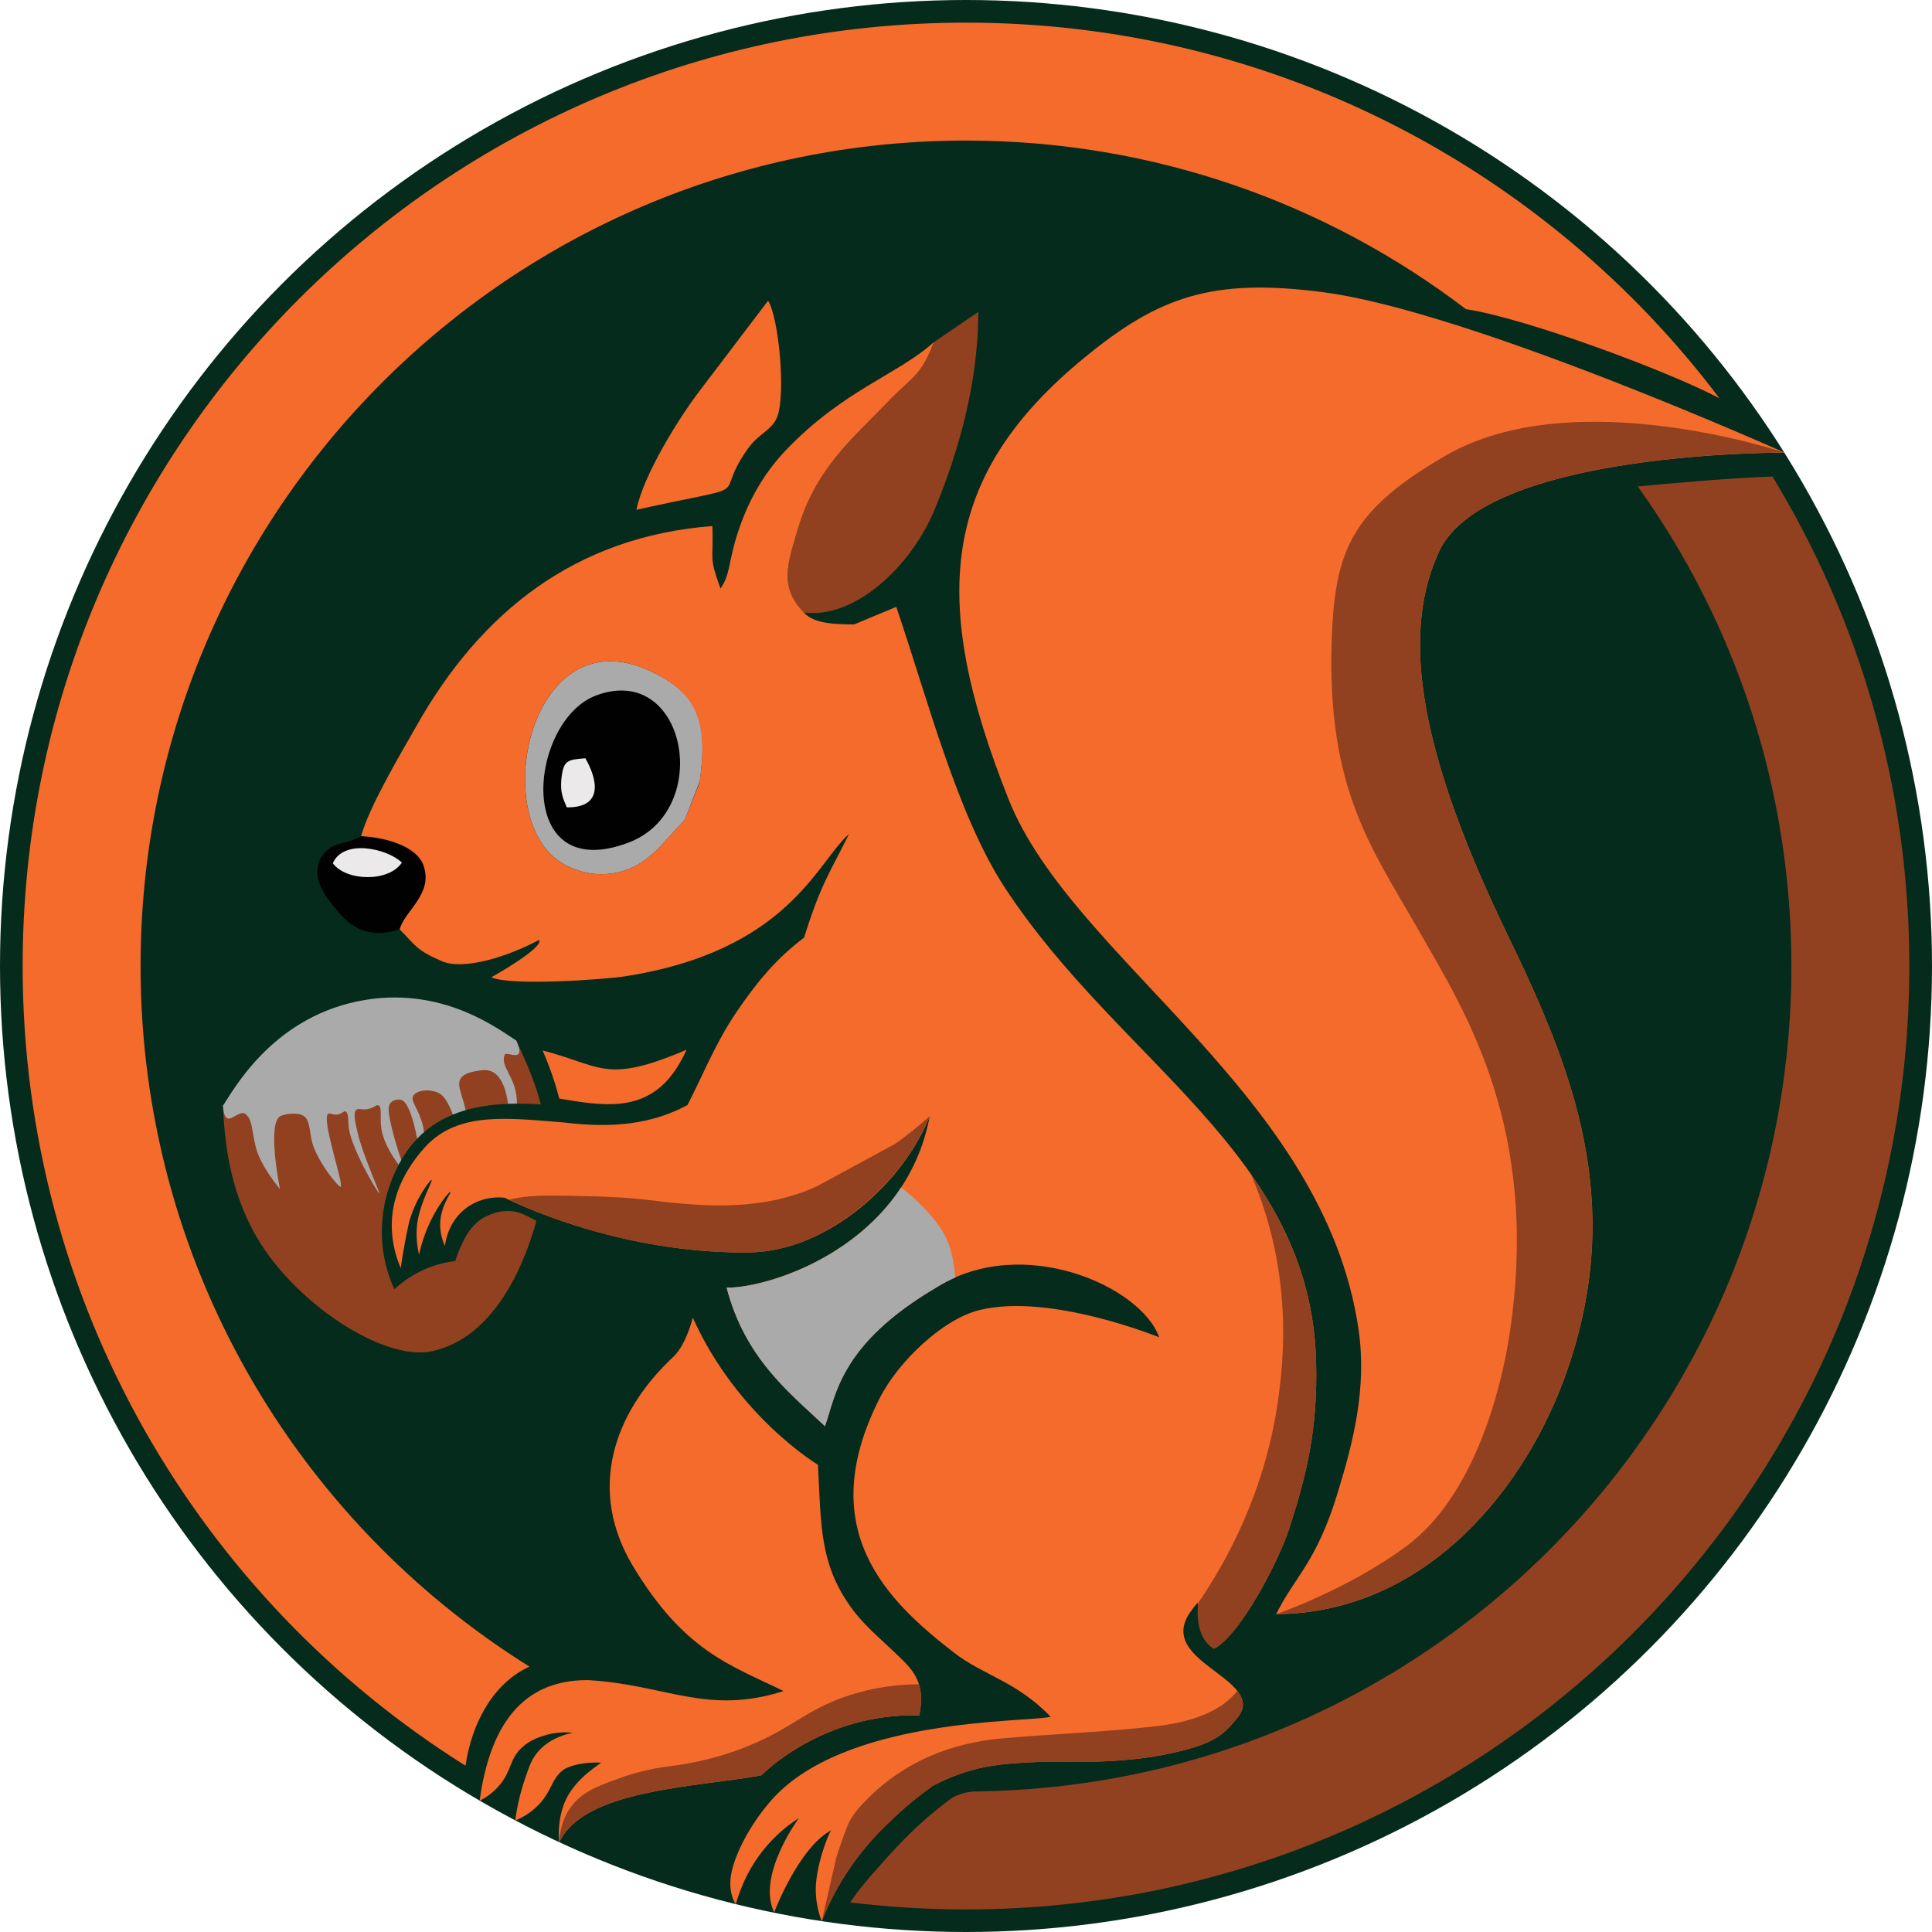
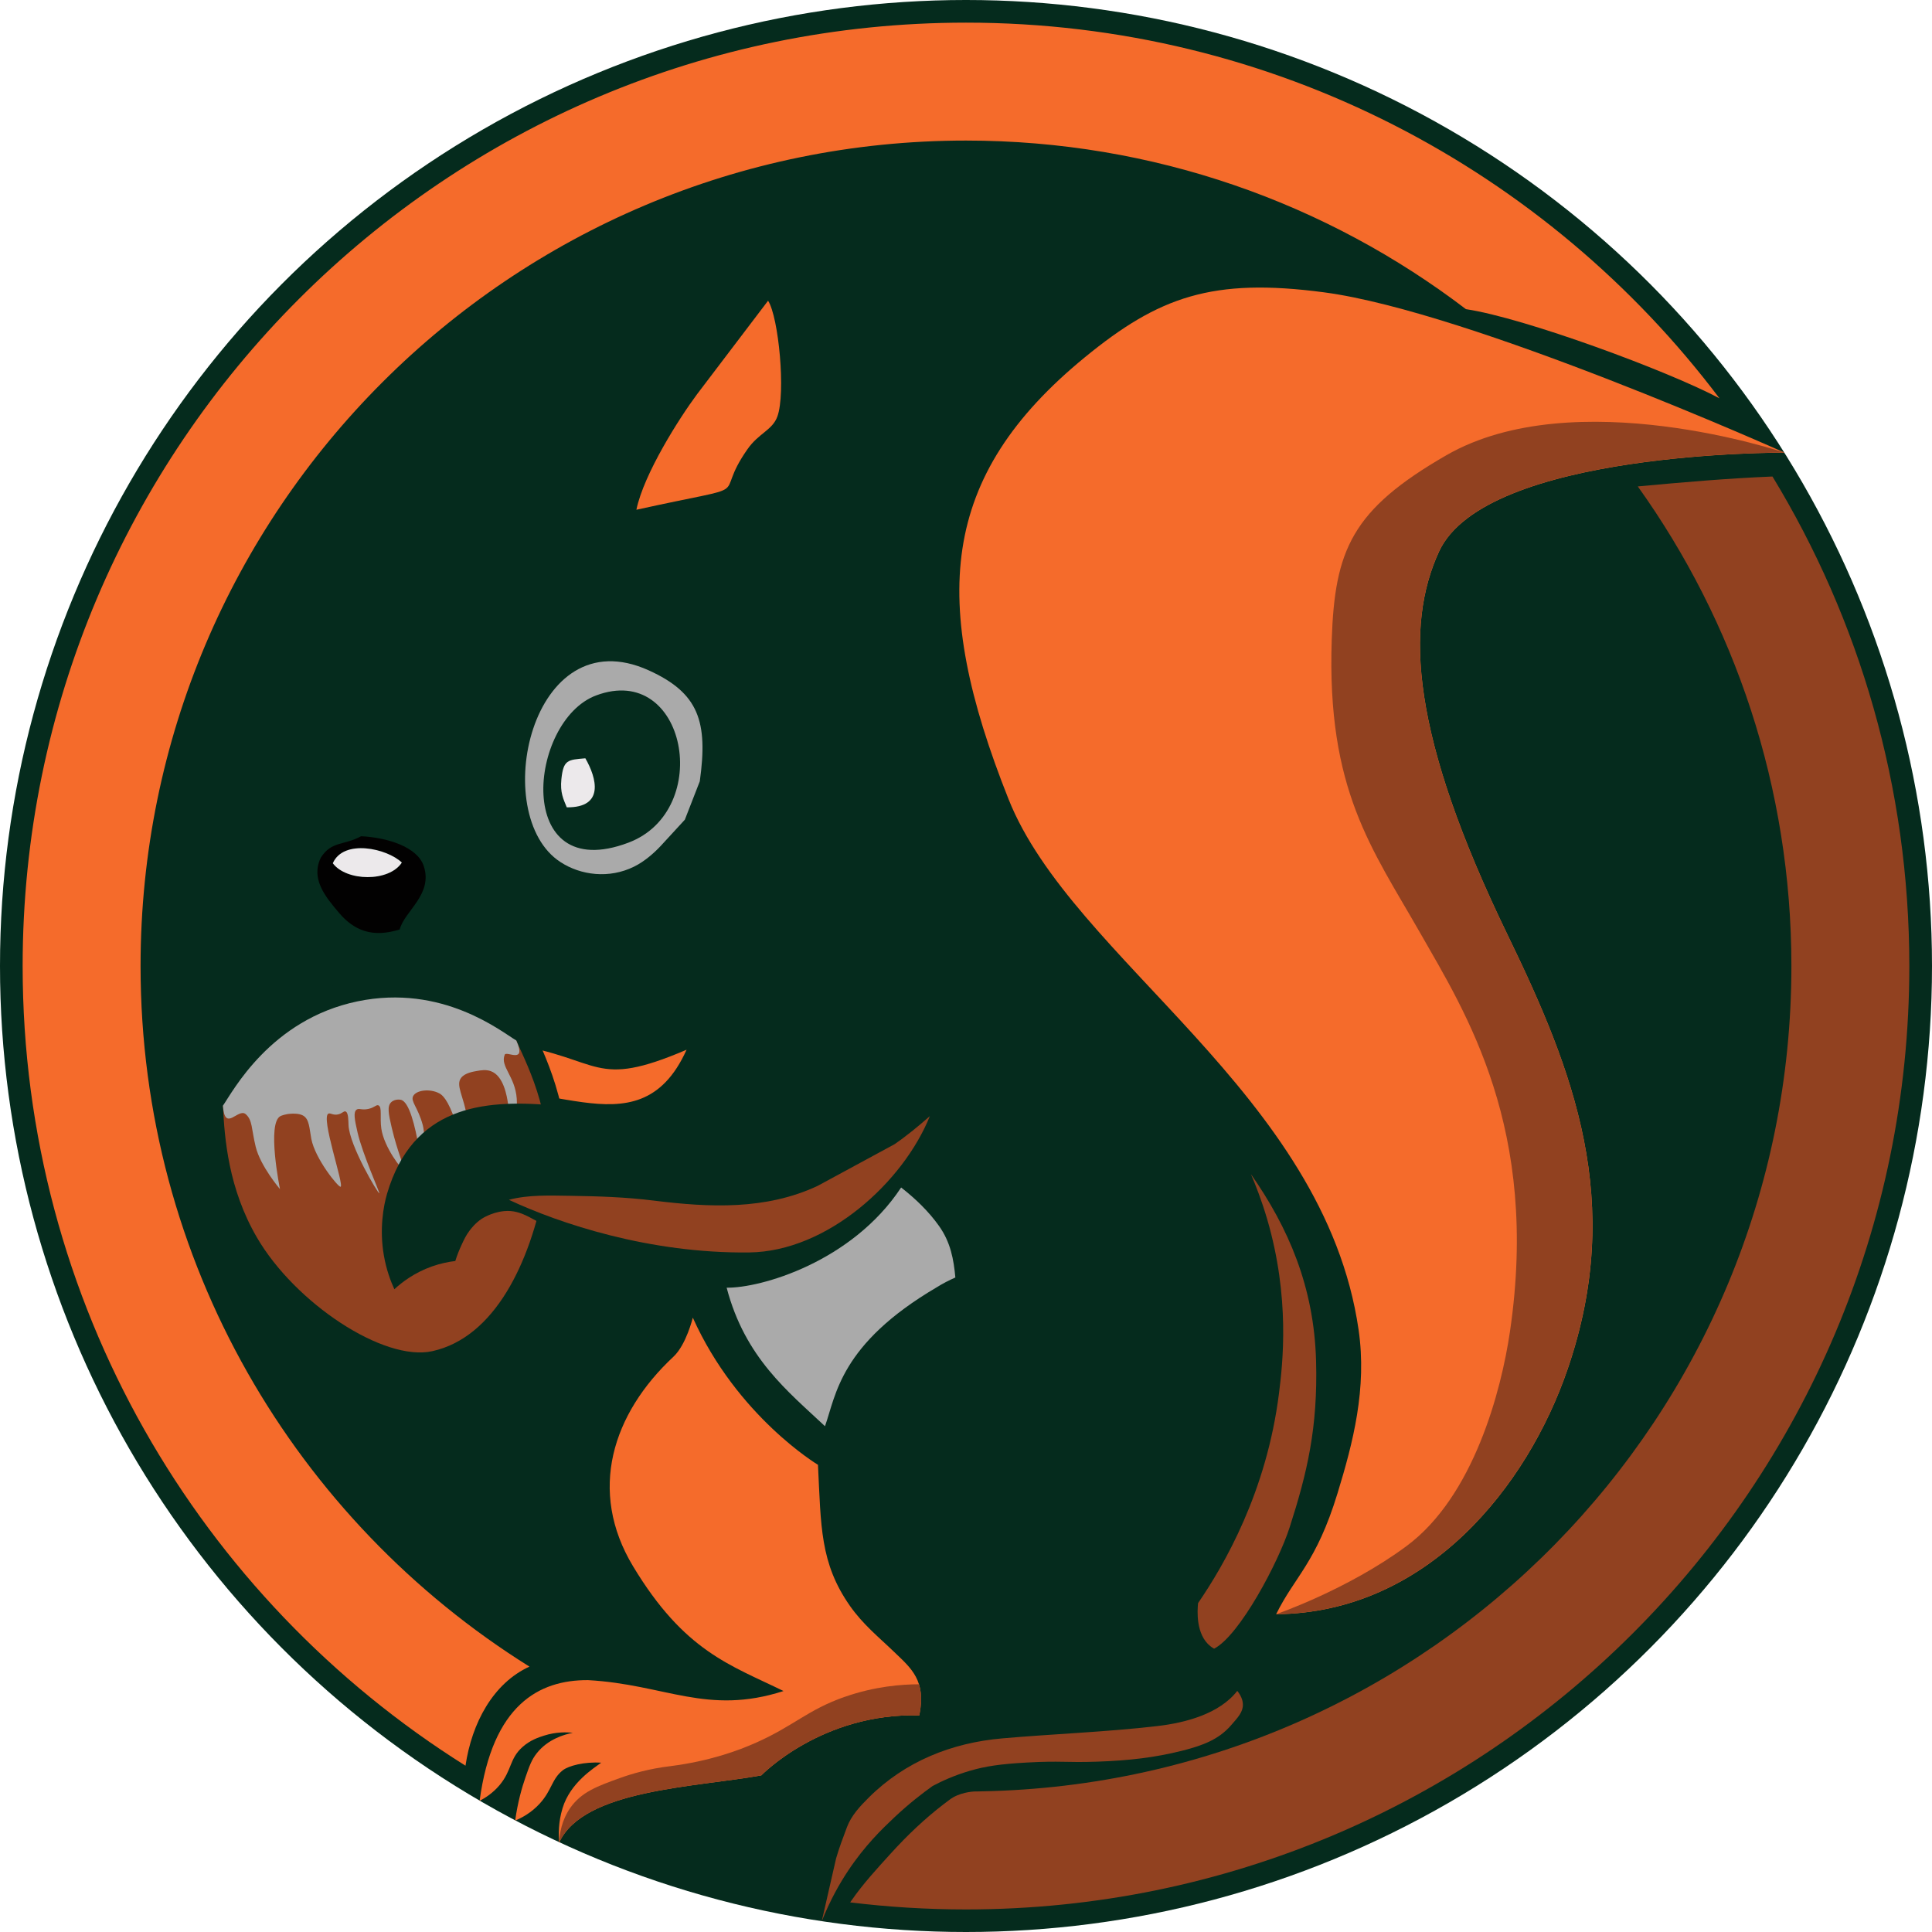
<svg xmlns="http://www.w3.org/2000/svg" id="b" data-name="Слой 1" viewBox="0 0 512 512">
  <circle cx="256" cy="256" r="256" style="fill: #052b1d;" />
  <path d="M102.35,302.29c4.35-.5,7.63-7.3,15.72-10.61,24.56-10.01,50.76,15.6,63.88-13.49-24.92,10.65-22.24,2.31-46.55-1.5-22.74-3.52-39.21,9.97-33.04,25.6h0Z" style="fill: #f56b2b; fill-rule: evenodd;" />
  <g>
    <path d="M141.21,272.62c.57-.32-1.06-3.28-1.06-3.28-4.46-2.63-21.46-14.74-46.87-9.46-26.08,5.42-39.25,26.53-40.28,29.05,0,0-.53,3.29,.11,3.21,.51,9.81,1.87,24.15,10.1,38.3,11.38,19.56,37.9,37.21,52.45,33.98,18.63-4.14,29.17-26.36,33.49-49.16,3.5-18.49-3.94-33.9-7.94-42.65Z" style="fill: #052b1d; fill-rule: evenodd;" />
    <g>
      <path d="M114.59,358.07c-12.9,2.87-36.41-12.78-46.5-30.12-7.58-13.02-8.58-26.22-9.01-34.92,8.69,1.48,23.41,2.87,40.92-1.09,17.13-3.87,29.61-11.2,36.81-16.19,3.41,7.56,10.7,21.67,7.47,38.74-3.83,20.21-13.17,39.91-29.69,43.58Z" style="fill: #914120; fill-rule: evenodd;" />
      <path d="M59.08,293.02c.51,7.23,4.03,.45,6.07,2.27,1.79,1.61,1.44,3.77,2.61,8.61,1.25,5.15,6.44,11.23,6.44,11.23,0,0-3.61-17.7,.2-19.39,.19-.08,1.26-.52,2.71-.59,.54-.03,2.12-.11,3.18,.47,1.72,.94,1.68,3.42,2.21,6.19,1.02,5.32,7.16,12.85,7.75,12.69,1.06-.29-5.45-18.71-3.16-19.4,.55-.17,1.26,.54,2.59,.21,1.05-.27,1.4-.91,1.87-.77,.81,.24,.76,2.49,.81,3.61,.23,5.49,7.86,18.23,8.17,18.1,.19-.08-4.47-10.45-5.77-16.11-.8-3.48-1.16-5.41-.26-6.07,.65-.47,1.33,.2,3.11-.19,1.67-.36,2.08-1.18,2.67-.95,1.04,.41,.35,3.17,.77,6.14,.7,4.99,5.58,11.25,6.07,11.02,.32-.15-1.76-4.63-3.31-11.25-.88-3.75-1.23-5.67-.16-6.72,.64-.63,1.68-.82,2.52-.67,4.49,.8,6.32,25.66,6.87,25.54,.24-.05-.22-15.94-.99-18.79-1.3-4.82-3.3-6.29-2.56-7.73,.83-1.6,4.46-2.03,6.92-.72,.7,.37,2.27,1.4,4.4,7.79,1.87,5.59,2.09,9.09,2.54,9.06,.51-.03,1.34-4.75,.5-10.17-.92-5.92-3.23-8.86-1.6-10.85,1-1.23,3.08-1.58,4.17-1.77,.99-.17,2.35-.41,3.63,.05,3.45,1.23,4.29,6.72,4.57,8.56,.69,4.51-.37,7.66-.04,7.73,.38,.08,2.72-4.03,2.36-9-.44-5.99-4.47-8.52-3.18-11.65,.45-1.1,5.93,2.65,3.05-3.77-3.95-2.33-19.54-15.04-42.07-10.36-23.12,4.8-33.1,23.99-35.66,27.64Z" style="fill: #aaa; fill-rule: evenodd;" />
    </g>
  </g>
  <path d="M140.31,441.67c-61.88-38.64-103.06-107.34-103.06-185.67,0-120.81,97.94-218.75,218.75-218.75,49.81,0,95.72,16.65,132.49,44.68,15.49,2.3,53.49,16.34,67.19,23.63C410.05,45.09,337.59,6,256,6,117.93,6,6,117.93,6,256c0,89.34,46.88,167.72,117.36,211.93,1.68-11.33,7.33-21.87,16.95-26.26Z" style="fill: #f56b2b; fill-rule: evenodd;" />
  <path d="M469.71,126.28c-11.88,.49-23.75,1.52-35.61,2.62-.03,0-.05,.04-.03,.06,25.6,35.81,40.67,79.67,40.67,127.05,0,119.4-95.66,216.46-214.52,218.71-1.41,.03-.29,.03-1.71,.03h0c-.8,0-4.38,.28-6.87,2.2-1.18,.9-.32,.22-1.49,1.12-5.09,3.9-9.73,8.32-14.12,13.16-3.61,3.98-7.28,7.95-10.35,12.38-.12,.17-.24,.35-.38,.54,10.06,1.23,20.3,1.87,30.69,1.87,138.07,0,250-111.93,250-250,0-47.5-13.26-91.89-36.25-129.71,0-.01-.02-.02-.04-.02Z" style="fill: #914120; fill-rule: evenodd;" />
-   <path d="M247.47,90.69c-3.35,9.08-5.92,9.29-11.91,15.56-9.52,9.93-19.25,17.66-24.1,33.9-2.67,9.08-5.13,15.31,1.57,22.18,13.33,1.74,28.37-11.93,34.79-27.59,6.24-15.2,11.44-33.36,11.44-52.09l-11.8,8.05Z" style="fill: #914120; fill-rule: evenodd;" />
-   <path d="M155.11,200.96c2.99,5.2,5.17,13.1-4.92,13-.89-2.21-1.78-3.88-1.43-7.44,.53-5.16,1.68-5.16,6.34-5.55h0Zm2.89-16.66c-18.07,6.73-22.03,50.6,8.55,39.02,22.67-8.58,15.29-47.93-8.55-39.02h0Z" style="fill: #020101; fill-rule: evenodd;" />
  <path d="M168.66,135.09c33.69-7.44,19.53-1.96,29.44-16.06,2.96-4.24,6.59-5.02,7.91-8.65,2.25-6.16,.36-26.28-2.46-30.69l-18.82,24.78c-4.67,6.27-14.12,21.11-16.08,30.62h0Z" style="fill: #f56b2b; fill-rule: evenodd;" />
  <path d="M158,184.29c23.85-8.9,31.23,30.44,8.55,39.02-30.58,11.57-26.63-32.29-8.55-39.02h0Zm23.49,32.94l3.96-10.17c2.21-15.84-.25-23.4-13.55-29.42-31.33-14.17-42.45,38.45-23.38,50.81,5.38,3.52,12.9,4.49,19.53,1.21,2.82-1.39,5.38-3.7,7.02-5.45l6.42-6.98Z" style="fill: #aaa; fill-rule: evenodd;" />
  <path d="M88.2,228.77c2.85-6.52,14.4-3.92,18.29-.18-3.39,5.2-14.69,5.02-18.29,.18h0Zm17.72,17.55c1.28-4.91,8.88-9.26,6.38-16.81-1.71-5.16-9.87-7.58-16.61-7.9-4.53,2.49-7.81,1.21-10.66,5.66-2.71,5.55,1.07,10.25,4.78,14.6,3.99,4.7,8.8,6.73,16.11,4.45h0Z" style="fill: #020101; fill-rule: evenodd;" />
  <path d="M88.2,228.77c3.6,4.84,14.9,5.02,18.29-.18-3.89-3.74-15.43-6.34-18.29,.18h0Z" style="fill: #ece9eb; fill-rule: evenodd;" />
  <path d="M155.11,200.96c-4.67,.39-5.81,.39-6.34,5.55-.36,3.56,.53,5.23,1.43,7.44,10.09,.11,7.91-7.8,4.92-13h0Z" style="fill: #ece9eb; fill-rule: evenodd;" />
  <path d="M472.89,119.94s-83.14-37.3-121.94-42.46c-29.7-3.95-43.86,1.17-63.41,17.17-38.64,31.62-41.21,64.53-20.26,117.15,16.94,42.55,83.67,77.94,92.76,140.59,2.26,15.56-1.47,29.92-5.58,43.34-5.68,18.57-11.36,22.04-16.27,32.06,40.09-.39,66.64-33.91,77.27-65.02,15.19-44.32,1.55-78.97-15.85-114.84-25.8-53.18-27.32-82.01-18.26-101.74,12.27-26.73,91.56-26.23,91.56-26.23Z" style="fill: #f56b2b; fill-rule: evenodd;" />
  <path d="M472.89,119.94s-55.65-18.83-89.58,.7c-25.1,14.45-29.59,25.09-30.39,48.98-1.32,39.74,10.63,55.16,23.45,77.63,12.02,21.08,31.71,51.83,23.78,105.67-2.29,15.56-9.58,43.6-27.41,56.81-15.6,11.56-34.56,18.05-34.56,18.05,40.09-.39,66.64-33.91,77.27-65.02,15.19-44.32,1.55-78.97-15.85-114.84-25.8-53.18-27.32-82.01-18.26-101.74,12.27-26.73,91.56-26.23,91.56-26.23Z" style="fill: #914120; fill-rule: evenodd;" />
  <path d="M102.57,316.37c-.95,3.23-2.06,9.35-.84,16.34,.66,3.82,1.82,6.86,2.78,8.95,2-1.85,5.31-4.4,9.98-6.05,2.29-.81,4.4-1.22,6.17-1.43,.52-1.67,1.11-3.08,1.64-4.23,.69-1.48,1.18-2.54,2.11-3.78,.49-.65,1.52-2,3.21-3.15,0,0,2.53-1.72,5.93-2.06,4.99-.5,7.84,2.73,14.52,5.57,6.83,2.91,10.45,4.06,13.19,3.51,8.95-1.81,7.62-34.67,3.87-35.94-4.14-.85-10.85-.51-19-1.21-18.33-1.57-36.75,.38-43.56,23.47Z" style="fill: #052b1d;" />
  <g>
    <path d="M243.62,454.58c1.89-9.19-2.1-12.43-6.63-16.77-4.06-3.92-8.23-7.23-11.73-12.21-7.98-11.39-7.67-21.14-8.49-37.41,0,0-21.4-12.79-33.17-39,0,0-1.73,7.16-5.11,10.33-16.22,15.13-22.75,35.59-10.73,55.55,13.64,22.64,25.79,26.16,39.88,33.07-20.25,6.52-31.32-1.75-51.81-2.89-13.05-.07-25.31,6.6-28.73,31.99,1.51-.78,3.52-2.06,5.29-4.16,3.3-3.94,2.58-6.99,6.08-10.11,2.09-1.87,4.39-2.59,5.73-3.02,3.21-1.02,5.99-.92,7.6-.74-2.26,.44-6.6,1.66-9.58,5.45-1.36,1.72-1.93,3.36-2.97,6.36-.92,2.65-2.04,6.53-2.73,11.46,1.8-.76,4.32-2.1,6.53-4.53,3.24-3.56,3.15-6.51,6.11-8.82,1.51-1.18,5.7-2.29,10.16-2-1.9,1.44-8.18,5.26-10.24,12.06-1.12,3.7-1.09,6.95-.88,9.08,6.47-14.04,35.81-14.58,53.56-17.78,0,0,15.98-16.61,41.88-15.9Z" style="fill: #f56b2b;" />
-     <path d="M321.75,436.92c6.77-3.49,17.07-22.93,20.03-32.19,4.6-14.31,7.49-26.31,6.99-44.12-1.5-54.87-52.01-78.8-82.52-125.44-12.58-19.26-20.43-49.96-28.73-74.35l-11.16,4.66c-4.95-.04-10.73-.14-13.33-3.17-6.7-6.87-4.24-13.1-1.57-22.18,4.85-16.24,14.58-23.96,24.1-33.9,5.99-6.27,8.55-6.48,11.91-15.56-9.2,8.4-23.99,12.71-39.14,28.56-6.49,6.8-10.77,14.78-13.51,24.21-1.64,5.73-1.5,9.19-3.89,12.53-3.14-8.76-1.82-6.84-2.14-16.56-36.36,2.78-61.42,22.86-78.39,52.91-4.6,8.08-12.48,21.33-14.72,29.27,6.74,.32,14.9,2.74,16.61,7.9,2.5,7.55-5.1,11.89-6.38,16.81,4.21,4.17,4.21,5.45,11.23,8.44,5.63,2.42,17.03-1.03,25.72-5.65,1.37,2.09-12.66,9.91-12.66,9.91,5.6,2.43,30.84,.42,34.7-.16,44.13-6.59,51.76-30.69,60.1-37.81-5.3,10.63-7.52,13.39-11.91,27.45-7.49,5.66-12.48,11.75-17.89,19.69-5.63,8.3-8.45,15.81-13.01,24.67-9.27,5.02-19.68,6.23-32.72,4.63-14.61-1.14-27.98-3.06-36.72,6.41-7.06,7.69-12.12,18.91-6.56,32.19,.67-4.66,1.46-8.78,2.24-12.3,1.09-3.75,2.61-6.57,3.92-8.57,.07-.11,1.75-2.65,2.02-2.5,.34,.19-2.04,4.2-3.3,9-.64,2.42-1.1,6.01-.03,10.84,.59-2.73,1.69-6.51,3.91-10.59,2.06-3.79,4.23-6.25,4.46-6.11,.27,.17-2.64,3.65-2.76,8.46-.06,2.42,.61,4.46,1.27,5.91,.09-.89,.76-6.58,5.86-10.24,4.26-3.06,8.8-2.68,9.92-2.56,13.2,6.37,37.68,14.82,64.84,14.49,20.82-.25,40.97-18.57,47.85-36.13-6.44,34.43-42.43,45.64-53.84,45.46,4.88,18.62,16.29,27.52,26.06,36.71,2.93-8.19,3.92-21.72,29.62-36.82,22.85-14.31,54.25-.18,58.96,13.28,0,0-28.93-11.84-47.64-7.22-9.72,2.4-21.54,13.69-26.42,23.34-17.72,34.86,1.98,53.72,19.6,67.38,8.1,6.28,16.51,7.52,25.71,17.07-6.45,1.53-55.28,.04-74.48,22.62-5.61,6.61-8.92,13.56-10.02,18.22-1.32,5.61,1.04,8.86,1.04,8.86,1.1-3.92,3.52-10.44,9.14-16.51,2.62-2.83,5.31-4.89,7.6-6.36,0,0-11.28,15.2-6.56,24.99,0,0,6.4-16.99,15.07-21.73-1.19,2.03-4.09,9.98-4.05,15.81,.03,3.53,.85,6.39,1.58,8.27,2.27-5.75,4.87-10.2,6.95-13.34,4.52-6.81,9.13-11.21,12.29-14.19,3.88-3.66,7.45-6.4,10.14-8.32,2.29-1.22,5.62-2.78,9.83-4.02,4.23-1.24,8.18-1.81,15.14-2.2,9.25-.51,10.08,.06,18.66-.23,8.56-.29,15.45-1.13,22.46-2.89,5.67-1.43,9.75-3.04,12.94-6.68,1.88-2.15,3.23-3.56,3.2-5.57-.11-8.12-22.2-12.72-13.9-24.53,1.14-1.58,1.92-2.57,2.02-2.36,0,0-.53,9.65,4.25,12.08ZM185.39,207.46l-3.91,9.77-6.42,6.98c-1.64,1.74-4.21,4.06-7.02,5.45-6.63,3.28-14.15,2.31-19.53-1.21-19.07-12.36-7.95-64.98,23.38-50.81,13.3,6.02,15.71,13.98,13.5,29.82Z" style="fill: #f56b2b;" />
  </g>
  <path d="M217.77,509.16c2.27-5.75,4.87-10.2,6.95-13.34,4.52-6.81,9.13-11.21,12.29-14.19,3.88-3.66,7.45-6.4,10.14-8.32,2.29-1.22,5.62-2.78,9.83-4.02,4.23-1.24,8.18-1.81,15.14-2.2,9.25-.51,10.08,.06,18.66-.23,8.56-.29,15.45-1.13,22.46-2.89,5.67-1.43,9.75-3.04,12.94-6.68,1.88-2.15,3.23-3.56,3.2-5.57-.02-1.28-.58-2.47-1.49-3.62-4.71,6.08-13.73,8.46-21.15,9.32-13.64,1.59-27.48,2.07-41.16,3.27-13.39,1.17-25.69,6.09-35.34,15.67-2.32,2.31-4.62,4.75-5.79,7.86-.97,2.58-2.13,5.65-2.88,8.29" style="fill: #914120;" />
  <g>
    <path d="M223.79,449.7c-9.71,3.42-13.34,7.61-23.28,12.06-4.93,2.21-12.51,4.96-22.79,6.28-5.67,.67-10.2,2-13.38,3.14-5.97,2.15-10.25,3.69-13.21,7.93-2.32,3.33-2.84,6.9-2.94,9.17,6.47-14.04,35.81-14.58,53.56-17.78,0,0,15.98-16.61,41.88-15.9,.71-3.47,.59-6.09-.09-8.25-4.57,.02-11.7,.53-19.74,3.36Z" style="fill: #914120;" />
    <path d="M216.7,314.26c-13.76,6.46-28.75,5.74-43.44,3.91-7.45-.93-14.75-1.16-22.24-1.27-5.24-.07-10.97-.32-16.16,1.06,13.44,6.3,37.31,14.27,63.71,13.95,20.68-.25,40.84-18.68,47.85-36.13-2.88,2.55-6.12,5.22-9.38,7.46" style="fill: #914120;" />
    <path d="M317.5,424.84c-.2,1.97-.64,8.34,3.29,11.44,.29,.23,.61,.44,.96,.64,6.77-3.49,17.07-22.93,20.03-32.19,4.6-14.31,7.49-26.31,6.99-44.12-.54-19.62-7.35-35.28-17.26-49.45,1.23,2.87,2.83,6.92,4.29,11.89,6.14,20.9,4.13,38.38,3.15,46.16-3.28,26.18-14.52,45.53-21.45,55.63Z" style="fill: #914120;" />
  </g>
  <path d="M218.63,377.96c2.93-8.19,3.92-21.72,29.62-36.82,1.6-1,3.25-1.85,4.93-2.59-.44-4.76-1.24-9.31-4.34-13.67-2.76-3.88-6.24-7.22-10.03-10.18-13.04,19.76-37.26,26.69-46.24,26.55,4.88,18.62,16.29,27.52,26.06,36.71Z" style="fill: #aaa;" />
</svg>